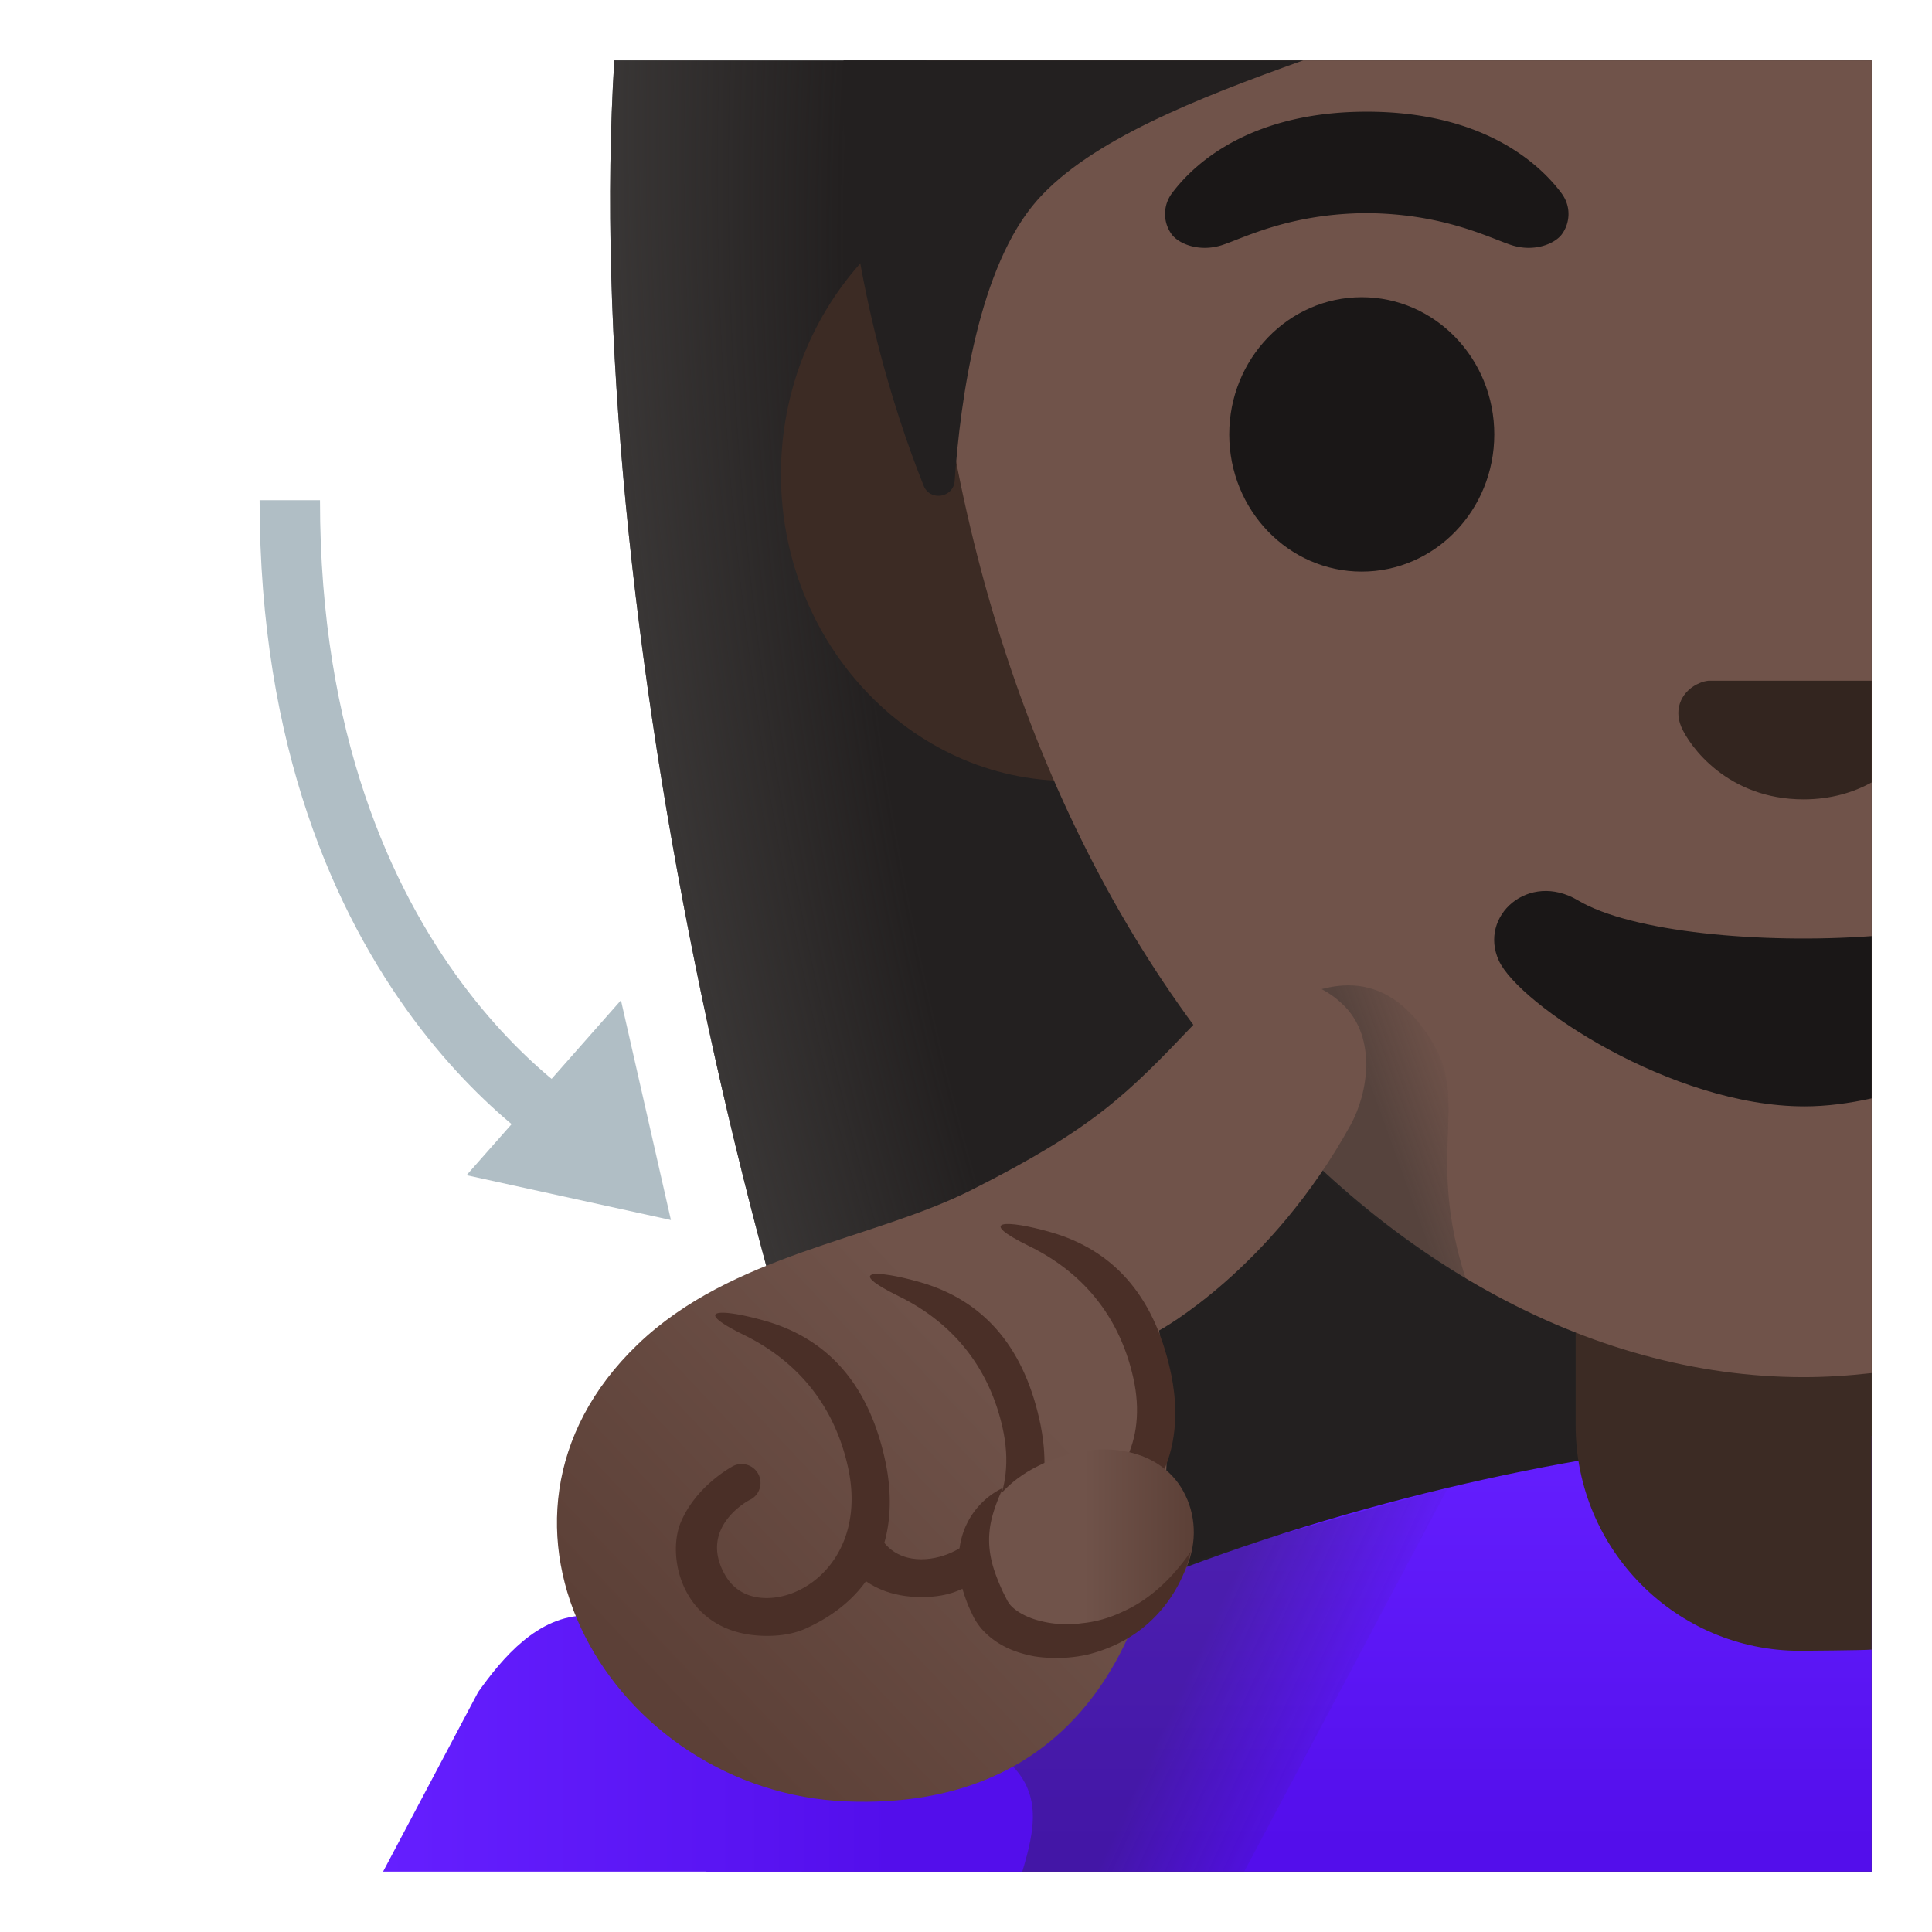
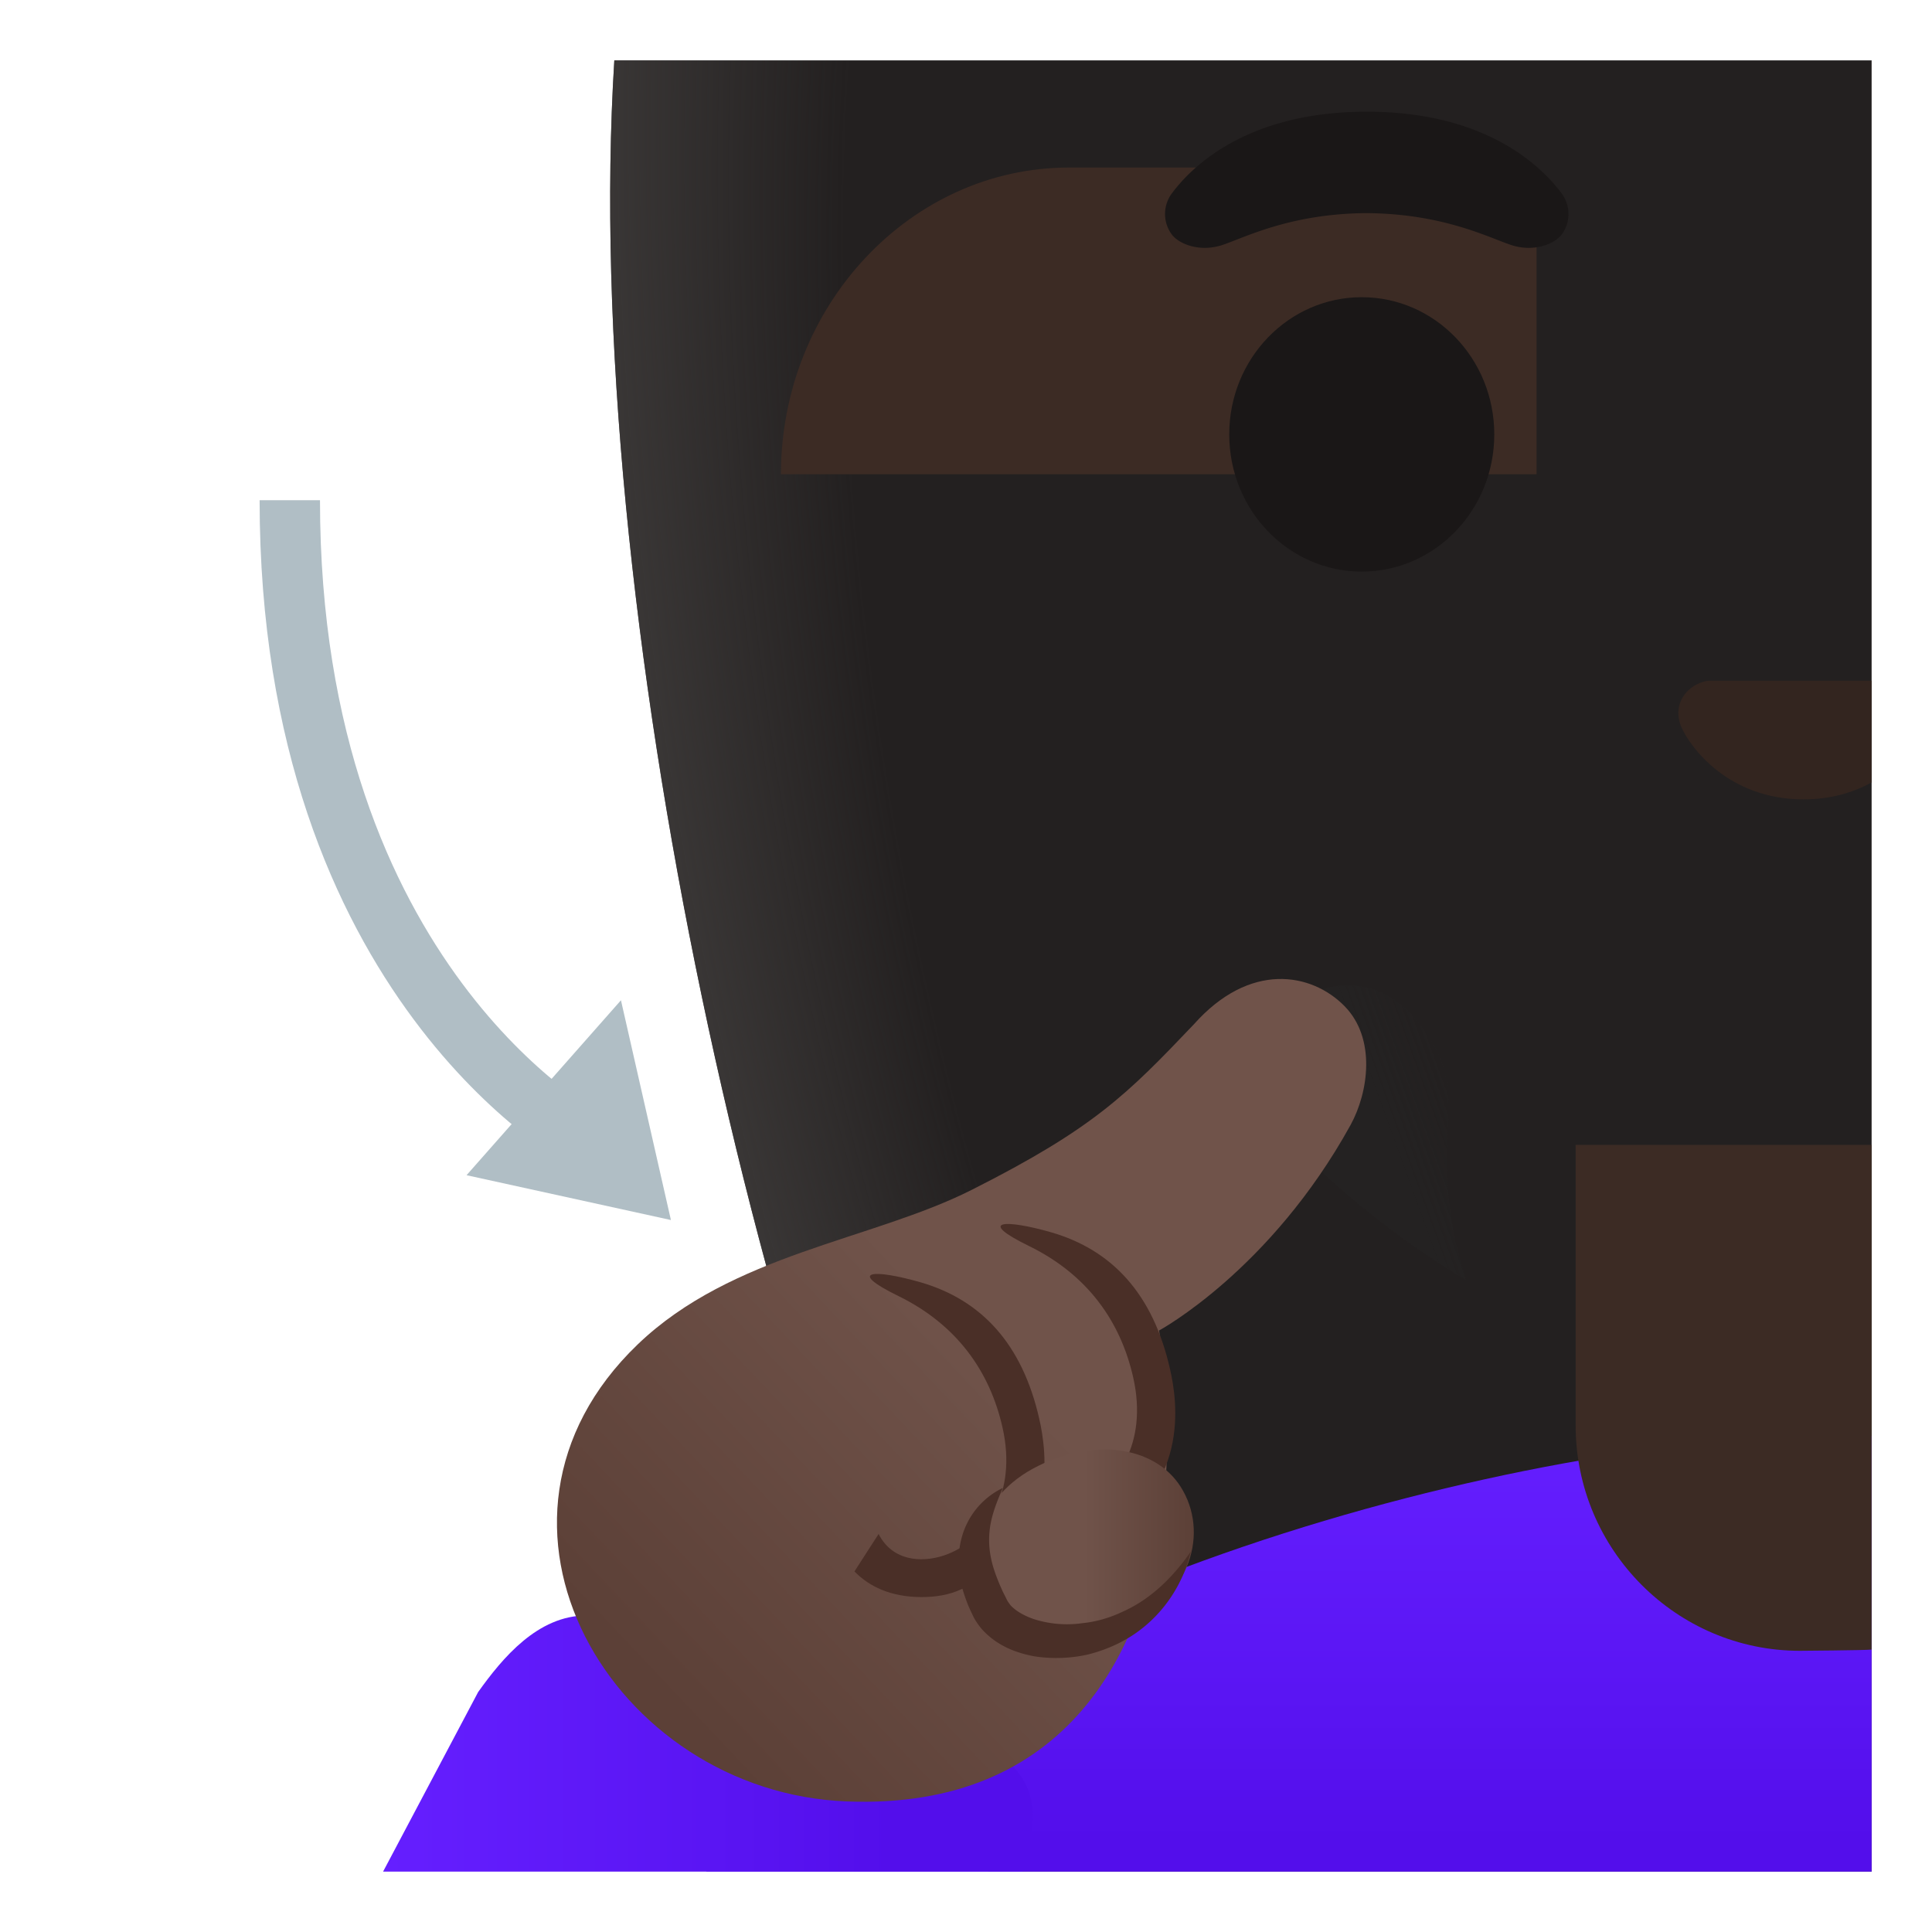
<svg xmlns="http://www.w3.org/2000/svg" style="enable-background:new 0 0 128 128" viewBox="0 0 128 128" xml:space="preserve">
  <path d="M46.71 4H40.7c-2.23 35.59 9.41 89.72 24.78 120H124V4H46.71z" style="fill:#232020" />
  <radialGradient id="a" cx="116.003" cy="77.886" r="78.65" gradientTransform="matrix(.98 -.202 -.414 -2.013 34.66 230.286)" gradientUnits="userSpaceOnUse">
    <stop offset=".718" style="stop-color:#444140;stop-opacity:0" />
    <stop offset="1" style="stop-color:#444140" />
  </radialGradient>
  <path d="M46.71 4H40.7c-2.23 35.59 9.41 89.72 24.78 120H124V4H46.71z" style="fill:url(#a)" />
  <linearGradient id="b" x1="85.396" x2="85.396" y1="33.61" y2="6.044" gradientTransform="matrix(1 0 0 -1 0 128)" gradientUnits="userSpaceOnUse">
    <stop offset="0" style="stop-color:#651fff" />
    <stop offset=".705" style="stop-color:#5914f2" />
    <stop offset="1" style="stop-color:#530eeb" />
  </linearGradient>
  <path d="M121.39 95.11c-19.84 0-59.38 10.01-74.61 28.89H124V95.13c-.87-.01-1.74-.02-2.61-.02z" style="fill:url(#b)" />
-   <path d="M104.39 75.85v18.58c0 8.24 6.67 14.94 14.86 14.94 0 0 4.27-.03 4.75-.08V75.85h-19.61zm16.5-64.75H70.82c-10.49 0-19.08 9.15-19.08 20.32s8.59 20.32 19.08 20.32h50.06V11.1z" style="fill:#3c2b24" />
-   <path d="M61.29 11.85c.66 22.24 7.37 42.68 18.9 57.54 10.77 13.89 25.09 21.85 39.3 21.85 1.51 0 3.01-.1 4.51-.27V4H61.37c-.13 2.56-.16 5.18-.08 7.85z" style="fill:#70534a" />
-   <path d="M104.54 59.65c-3.26-1.94-6.59 1.03-5.24 3.99 1.33 2.91 11.48 9.66 20.25 9.66 1.46 0 2.96-.2 4.45-.53V62.02c-7.33.53-15.92-.26-19.46-2.37z" style="fill:#1a1717" />
+   <path d="M104.39 75.85v18.58c0 8.24 6.67 14.94 14.86 14.94 0 0 4.27-.03 4.75-.08V75.85h-19.61zm16.5-64.75H70.82c-10.49 0-19.08 9.15-19.08 20.32h50.06V11.1z" style="fill:#3c2b24" />
  <path d="M113.19 45.1c-.19.02-.39.07-.57.15-1.14.46-1.77 1.65-1.23 2.91.54 1.26 3.05 4.8 8.1 4.8 1.83 0 3.32-.47 4.51-1.12V45.1h-10.81z" style="fill:#33251f" />
  <ellipse cx="90.22" cy="28.78" rx="8.78" ry="9.09" style="fill:#1a1717" />
  <path d="M103.43 12.77c-1.65-2.19-5.47-5.37-12.88-5.37s-11.23 3.18-12.88 5.37a2.29 2.29 0 0 0-.04 2.76c.47.63 1.85 1.21 3.39.69 1.53-.52 4.52-2.07 9.53-2.1 5.01.04 8 1.58 9.53 2.1 1.53.52 2.92-.06 3.39-.69.51-.68.69-1.8-.04-2.76z" style="fill:#1a1717" />
-   <path d="M55.89 4c-.08 1.18-.1 2.27-.05 3.25.49 10.99 3.37 19.96 5.35 24.92.42 1.06 1.98.82 2.06-.32.38-5.4 1.59-14.23 5.5-18.62C72.25 9.3 79.26 6.53 86.34 4H55.89z" style="fill:#232020" />
  <linearGradient id="c" x1="75.227" x2="88.212" y1="16.389" y2="10.353" gradientTransform="matrix(1 0 0 -1 0 128)" gradientUnits="userSpaceOnUse">
    <stop offset=".197" style="stop-color:#262626" />
    <stop offset="1" style="stop-color:#262626;stop-opacity:0" />
  </linearGradient>
-   <path d="M95.93 98.57c-14.56 4.01-28.72 7.54-39.97 16.58-1.02 3.15-2.06 6.36-2.85 8.85h29.32l13.5-25.43z" style="opacity:.35;fill:url(#c);enable-background:new" />
  <linearGradient id="d" x1="90.595" x2="97.368" y1="52.209" y2="54.662" gradientTransform="matrix(1 0 0 -1 0 128)" gradientUnits="userSpaceOnUse">
    <stop offset=".197" style="stop-color:#262626" />
    <stop offset="1" style="stop-color:#262626;stop-opacity:0" />
  </linearGradient>
  <path d="M94.95 69.13c-3.31-5.56-7.46-3.8-9.82-2.62-2.35 1.18-1.84 6.85-1.84 6.85 4.25 4.67 8.92 8.53 13.85 11.46-2.7-8.32.17-11.72-2.19-15.69z" style="opacity:.35;fill:url(#d);enable-background:new" />
  <linearGradient id="e" x1="25.386" x2="59.053" y1="12.483" y2="12.483" gradientTransform="matrix(1 0 0 -1 0 128)" gradientUnits="userSpaceOnUse">
    <stop offset="0" style="stop-color:#651fff" />
    <stop offset=".705" style="stop-color:#5914f2" />
    <stop offset="1" style="stop-color:#530eeb" />
  </linearGradient>
  <path d="M66.76 116.69c-3.4-3.06-25.54-9.18-25.54-9.18-.83-.33-1.62-.48-2.36-.48-3.24 0-5.57 2.82-7.18 5.07l-6.3 11.9h42.35c.83-2.78 1.34-5.23-.97-7.31z" style="fill:url(#e)" />
  <linearGradient id="f" x1="90.24" x2="44.473" y1="58.197" y2="14.941" gradientTransform="matrix(1 0 0 -1 0 128)" gradientUnits="userSpaceOnUse">
    <stop offset=".5" style="stop-color:#70534a" />
    <stop offset="1" style="stop-color:#5c4037" />
  </linearGradient>
  <path d="M56.12 119.35c14.59.56 19.9-10 20.99-19.97.63-5.76-.32-11.23-.32-11.23s7.37-3.97 12.69-13.62c1.19-2.17 1.7-5.73-.4-7.87-2.2-2.24-6.29-2.95-9.98 1.2-4.42 4.64-6.63 6.89-14.72 10.97-6.59 3.33-15.88 4.24-22.13 10.24-12.26 11.77-1.68 29.69 13.87 30.28z" style="fill:url(#f)" />
-   <path d="M58.61 96.6c-1.12-4.98-3.83-7.91-7.89-9.08-3-.86-4.99-.82-1.44.92 3.84 1.88 6.05 4.97 6.89 8.71.99 4.39-1.1 7.37-3.6 8.37-1.42.57-3.5.63-4.53-1.17-1.82-3.17 1.59-4.96 1.6-4.96a1.25 1.25 0 1 0-1.01-2.29c-.11.05-2.49 1.31-3.52 3.74-1.02 2.4.17 7.54 5.71 7.54.87 0 1.8-.12 2.68-.54 6.56-3.06 5.57-9.2 5.11-11.24z" style="fill:#4a2f27" />
  <path d="M68.86 94.03c-1.12-4.98-3.83-7.91-7.89-9.08-3-.86-4.99-.82-1.44.92 3.84 1.88 6.05 4.97 6.89 8.71.99 4.39-1.1 7.37-3.6 8.37-1.42.57-3.5.63-4.53-1.17-.03-.05-.05-.1-.08-.15l-1.6 2.48c.97 1 2.41 1.7 4.45 1.7.87 0 1.8-.12 2.68-.54 6.57-3.06 5.58-9.2 5.12-11.24z" style="fill:#4a2f27" />
  <path d="M77.52 90.72c-1.12-4.98-3.83-7.91-7.89-9.08-3-.86-5-.82-1.44.92 3.84 1.88 6.05 4.97 6.89 8.71.99 4.39-1.1 7.37-3.6 8.37-1.14.46-2.69.57-3.8-.33-.33.64-.81 1.57-1.22 2.4.86.49 1.94.79 3.27.79.87 0 1.8-.12 2.68-.54 6.56-3.06 5.58-9.2 5.11-11.24z" style="fill:#4a2f27" />
  <linearGradient id="g" x1="64.624" x2="79.098" y1="25.602" y2="25.602" gradientTransform="matrix(1 0 0 -1 0 128)" gradientUnits="userSpaceOnUse">
    <stop offset=".5" style="stop-color:#70534a" />
    <stop offset="1" style="stop-color:#5c4037" />
  </linearGradient>
  <path d="M78.22 98.5c1.88 2.95.79 7.36-3.92 9.35-4.03 1.71-7.22.86-8.68-1.27-1.97-2.89-1.04-7.18 2.8-9.27s8.04-1.57 9.8 1.19z" style="fill:url(#g)" />
  <path d="M78.89 102.8c-.48 2.07-1.74 4.07-3.63 5.39-.94.66-2.02 1.13-3.16 1.42-1.14.26-2.34.31-3.55.13-1.19-.22-2.44-.67-3.44-1.74-.24-.26-.48-.61-.63-.91-.12-.26-.25-.52-.36-.79-.21-.55-.41-1.11-.5-1.71-.22-1.18-.11-2.5.42-3.6a5.102 5.102 0 0 1 2.4-2.41c-.45 1.02-.8 1.97-.88 2.88-.09.9.04 1.76.32 2.6.14.42.31.84.5 1.26.09.21.21.42.31.63.08.17.15.25.25.39.43.48 1.22.88 2.06 1.07.85.21 1.79.26 2.7.13.93-.09 1.84-.36 2.7-.77 1.79-.8 3.28-2.22 4.49-3.97z" style="fill:#4a2f27" />
  <path d="M19.2 33.14c0 32.01 19.62 42.4 19.62 42.4" style="fill:none;stroke:#b0bec5;stroke-width:4;stroke-linejoin:round;stroke-miterlimit:10" />
  <path d="M41.14 66.27 30.91 77.86l13.54 2.97z" style="fill:#b0bec5" />
</svg>